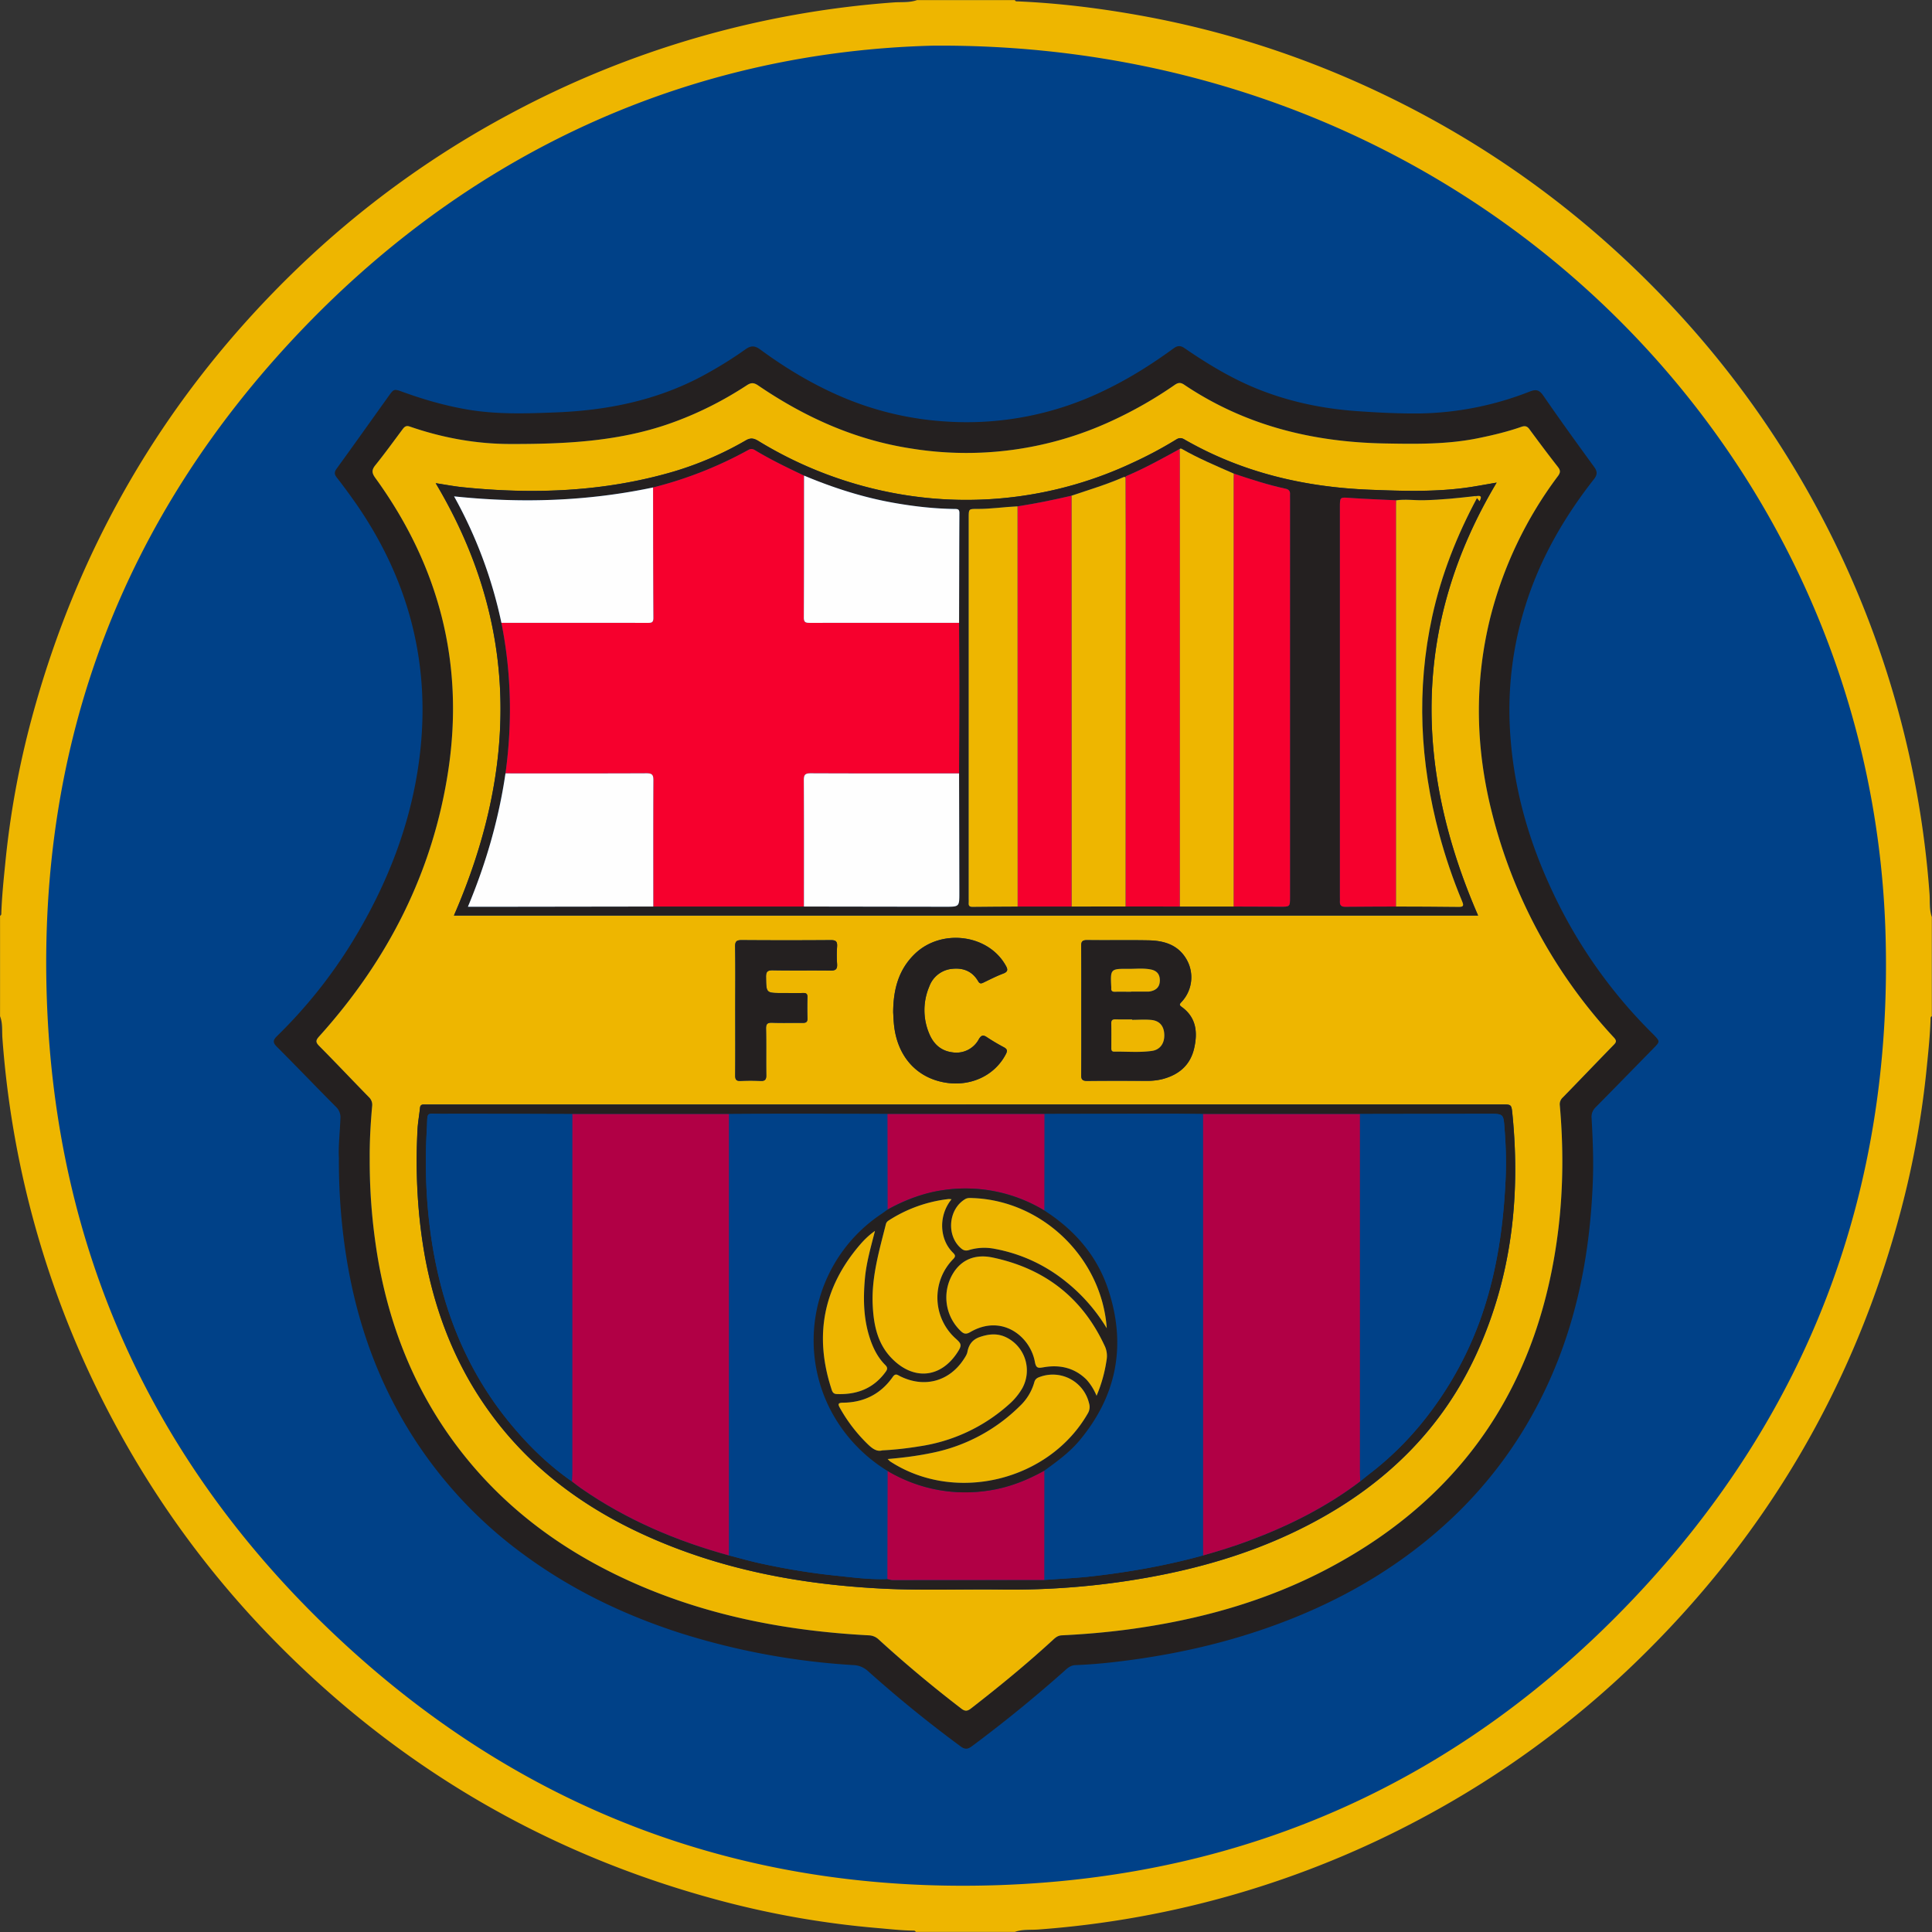
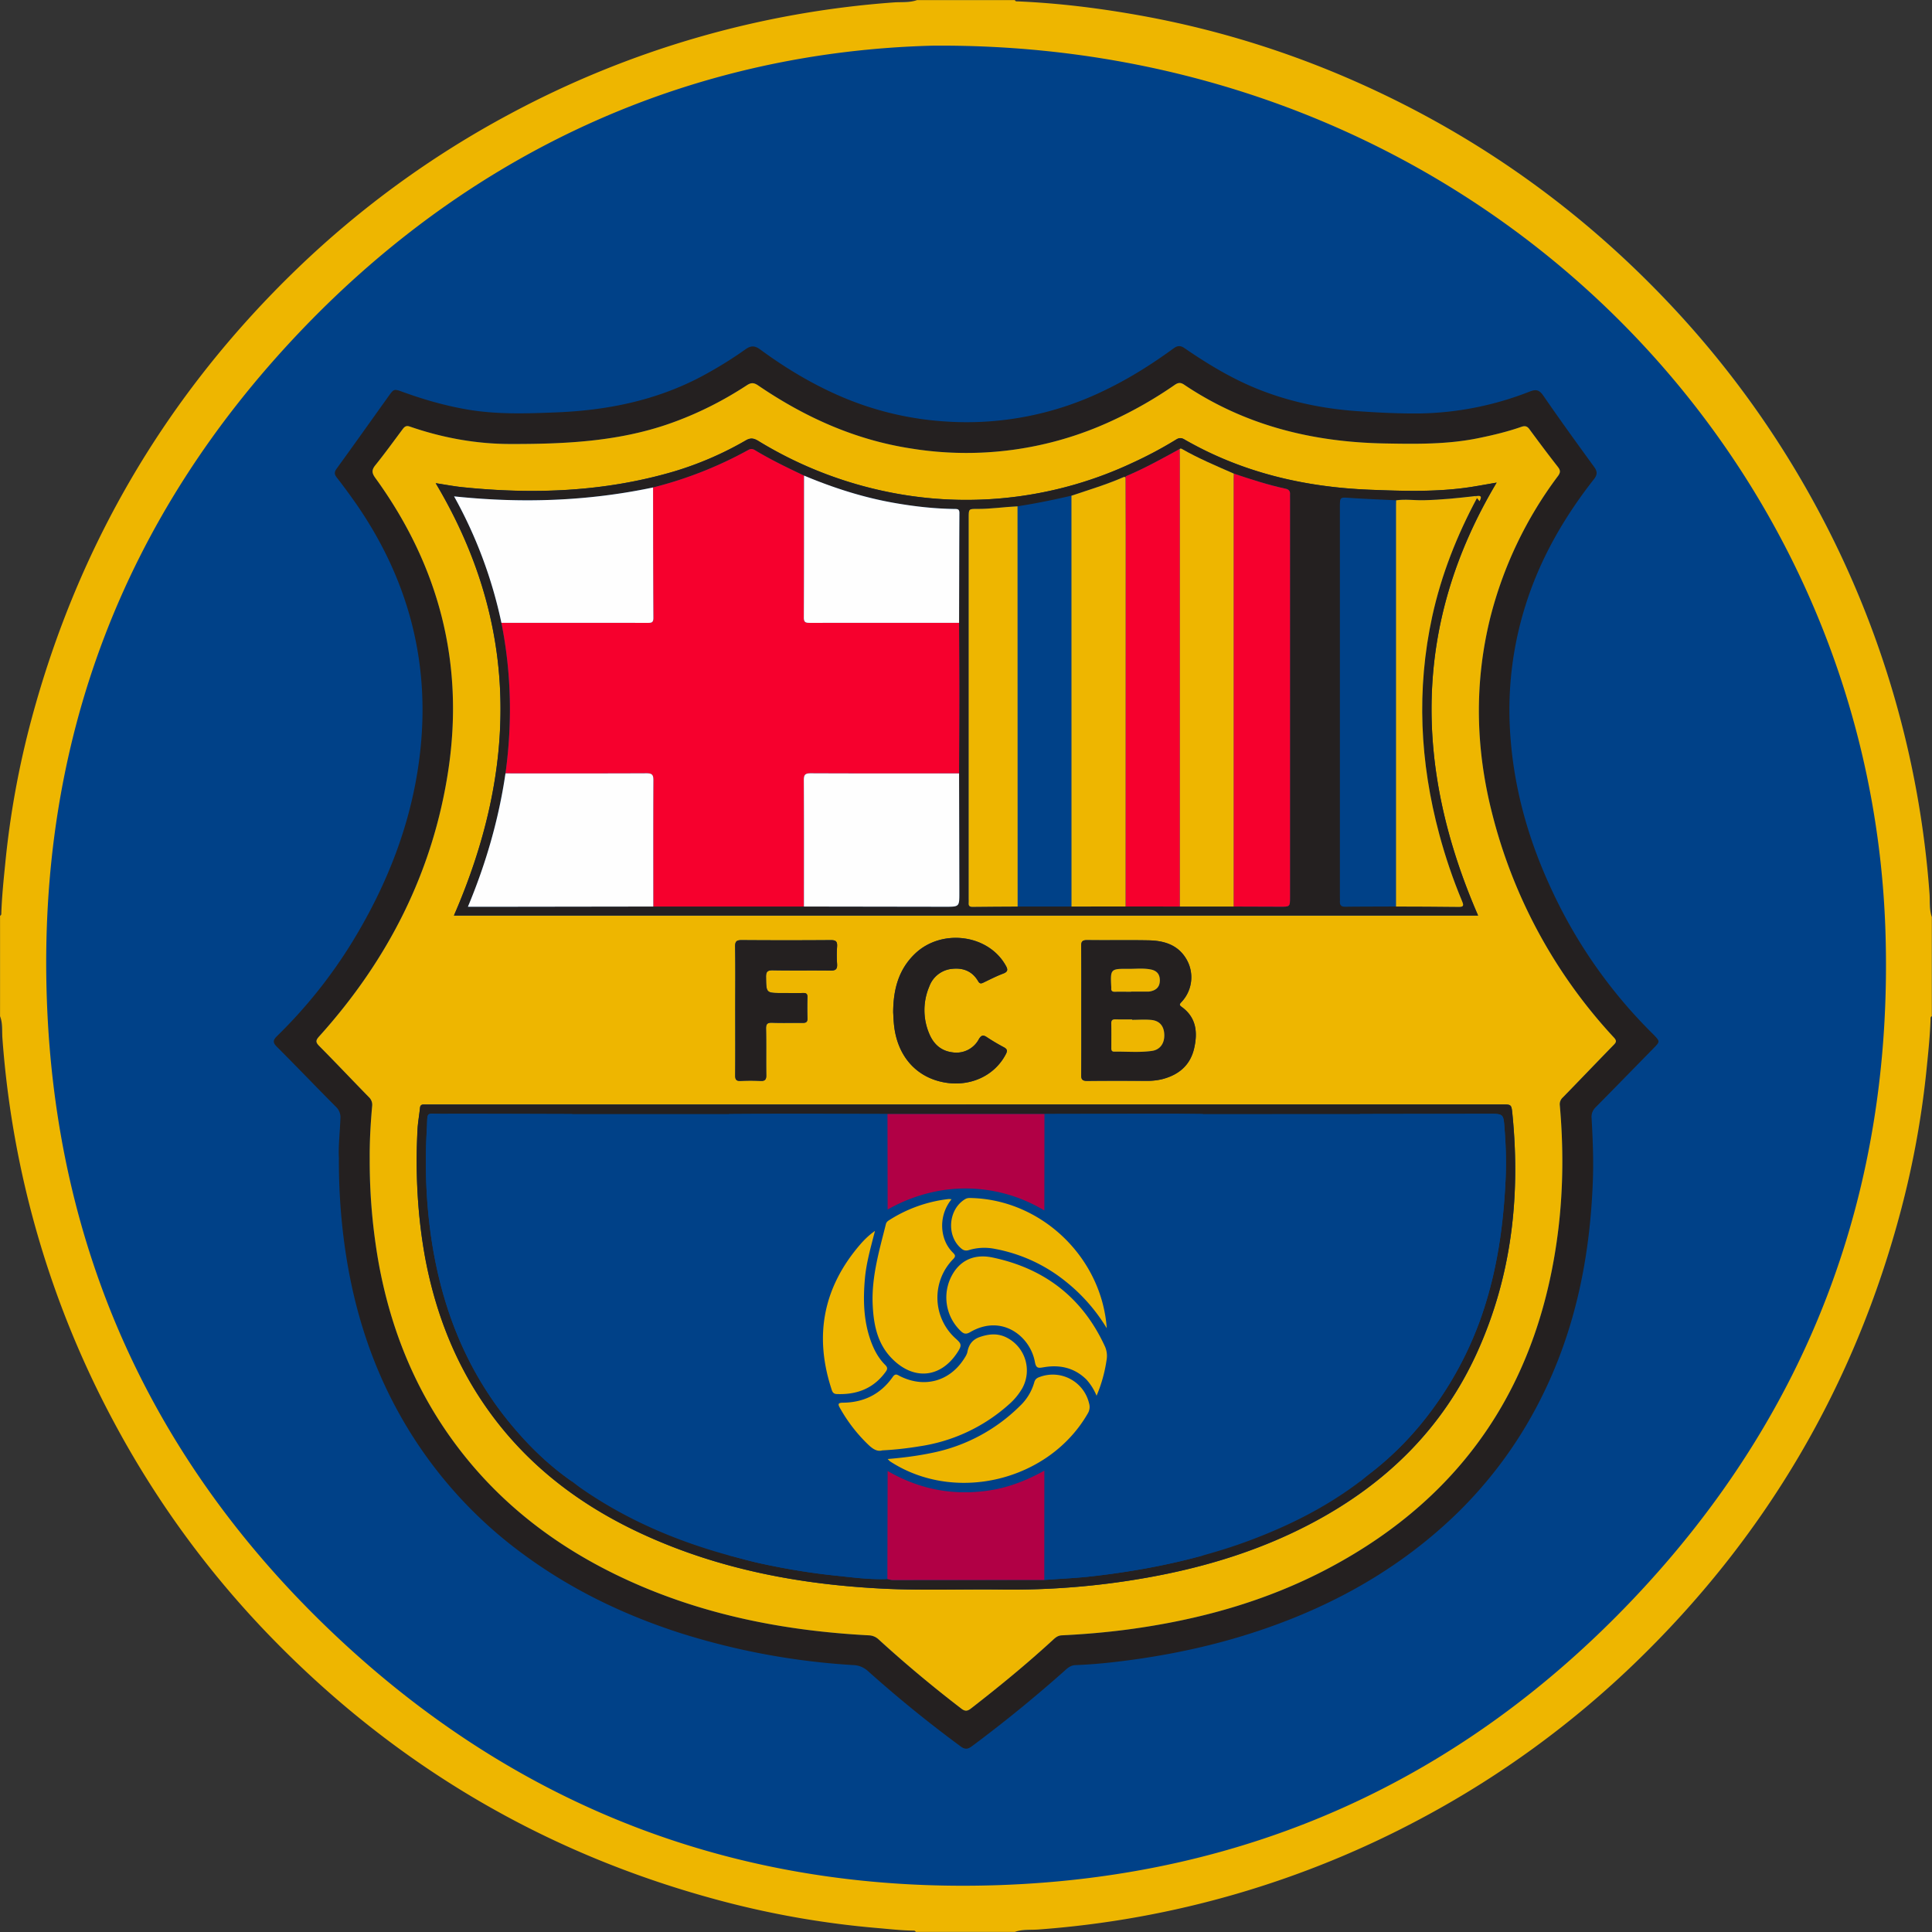
<svg xmlns="http://www.w3.org/2000/svg" width="36" height="36">
  <rect width="100%" height="100%" fill="#333333" stroke="none" />
  <defs>
    <path id="a" d="M0 0L17.064 0 17.064 17.064 0 17.064z" />
  </defs>
  <g fill="none" fill-rule="evenodd">
    <path d="M17.927 36C8.042 35.966-.016 27.867 0 17.98.016 8.031 8.109-.029 18.058 0 27.928.03 36.051 8.023 36 18.096 35.95 28.024 27.872 36.033 17.927 36" fill="#004188" />
    <g>
      <path d="M17.378.849c-4.34.113-8.454 1.836-11.772 5.313C2.29 9.638.706 13.822.873 18.62c.161 4.643 1.955 8.6 5.32 11.798 3.471 3.3 7.647 4.873 12.433 4.706 4.643-.163 8.6-1.957 11.797-5.321 3.3-3.473 4.858-7.648 4.71-12.435C34.85 8.297 27.315.769 17.377.849m18.62 16.237v1.848c-.03.012-.023.038-.024.06-.01.296-.04.59-.07.884a16.907 16.907 0 01-.475 2.645c-.865 3.287-2.522 6.11-4.969 8.469a17.773 17.773 0 01-3.948 2.875 17.867 17.867 0 01-7.168 2.085c-.144.01-.292-.007-.432.044h-1.848c-.009-.024-.03-.024-.05-.024-.219-.003-.437-.028-.656-.047a16.935 16.935 0 01-2.884-.498c-3.286-.865-6.109-2.523-8.468-4.969a17.765 17.765 0 01-2.887-3.97 17.845 17.845 0 01-2.073-7.146c-.01-.136.008-.276-.044-.408v-1.872c.029-.013.023-.039.024-.062.011-.295.04-.59.07-.883.088-.919.252-1.824.491-2.715.875-3.256 2.524-6.058 4.953-8.399a17.798 17.798 0 013.959-2.88 17.845 17.845 0 017.157-2.08c.144-.01.292.007.432-.043h1.824c.012.03.039.023.061.024.763.033 1.519.127 2.27.262 1.526.274 2.99.744 4.392 1.402 2.025.95 3.81 2.235 5.36 3.85a17.91 17.91 0 012.88 3.958 17.84 17.84 0 012.08 7.158c.01.143-.007.292.043.432" fill="#EEB600" transform="translate(0 .002)" />
      <g transform="translate(0 .002) translate(0 18.934)" />
      <path d="M6.89 21.593c-.005.437.019.871.072 1.304.027.218.057.436.097.652.204 1.11.597 2.144 1.231 3.081.862 1.273 2.025 2.183 3.415 2.817 1.423.649 2.928.941 4.48 1.023a.28.28 0 01.19.08c.492.454 1.01.875 1.537 1.285.07.054.114.05.182-.003.527-.41 1.043-.832 1.535-1.285.045-.041.087-.073.155-.076.415-.02.829-.056 1.241-.111 1.309-.176 2.567-.522 3.737-1.143 2.548-1.352 3.94-3.49 4.278-6.337.09-.76.092-1.523.025-2.285a.17.17 0 01.056-.148c.315-.323.627-.65.943-.973.049-.05.068-.079.009-.143a9.569 9.569 0 01-2.27-4.178c-.307-1.205-.335-2.417-.038-3.63a7.428 7.428 0 011.265-2.654c.05-.068.048-.108-.002-.172-.18-.23-.355-.464-.527-.7-.043-.058-.084-.07-.15-.046a6.13 6.13 0 01-.788.208c-.584.121-1.174.113-1.766.102-1.344-.025-2.602-.336-3.729-1.093-.068-.046-.114-.043-.18.003a7.72 7.72 0 01-1.163.665 6.434 6.434 0 01-3.754.518c-1.043-.16-1.978-.584-2.844-1.174-.078-.053-.13-.056-.21-.003-.457.298-.94.541-1.457.72-.96.333-1.957.376-2.958.374a5.764 5.764 0 01-1.87-.326c-.07-.024-.1.011-.135.058-.165.221-.327.445-.5.66-.072.089-.072.146-.003.24 1.183 1.632 1.66 3.446 1.36 5.444-.286 1.9-1.125 3.54-2.406 4.962-.065.072-.072.107 0 .178.312.315.616.638.927.955.05.052.065.101.059.17-.03.326-.048.653-.045.981m-.574-.018c-.013-.211.019-.474.028-.737a.263.263 0 00-.081-.214c-.37-.371-.732-.75-1.102-1.12-.08-.079-.075-.125.002-.2a9.124 9.124 0 001.41-1.767c.646-1.061 1.093-2.197 1.246-3.435.214-1.724-.198-3.299-1.187-4.724a11.854 11.854 0 00-.356-.483c-.047-.06-.048-.101-.001-.166.324-.446.643-.896.964-1.345.103-.144.103-.142.275-.08.4.145.806.26 1.226.33.54.088 1.082.07 1.625.048.942-.037 1.848-.218 2.69-.66.29-.154.57-.325.837-.515.1-.071.17-.072.273.002.497.366 1.026.68 1.598.916a5.847 5.847 0 001.86.427 5.857 5.857 0 002.997-.598c.44-.214.852-.475 1.247-.763.077-.057.132-.057.21-.003.446.306.908.584 1.415.781.574.223 1.17.345 1.784.389.395.028.79.048 1.186.044a5.841 5.841 0 002.046-.409c.116-.044.176-.031.25.077.309.448.628.89.948 1.329.063.086.06.147-.006.23-.56.714-1.006 1.49-1.277 2.36a6.477 6.477 0 00-.29 2.224c.047 1.068.323 2.08.773 3.048a9.198 9.198 0 001.905 2.714c.125.131.124.13-.002.259-.358.365-.715.732-1.075 1.096a.245.245 0 00-.076.203c.021.383.038.766.024 1.15-.05 1.427-.325 2.8-.973 4.083a7.974 7.974 0 01-1.61 2.18c-1.005.96-2.186 1.632-3.494 2.088-.94.329-1.908.53-2.895.64a9.347 9.347 0 01-.67.051c-.091.004-.147.055-.205.108a25.54 25.54 0 01-1.719 1.4c-.087.067-.14.064-.224 0a23.38 23.38 0 01-1.72-1.399.424.424 0 00-.278-.11 13.31 13.31 0 01-3.209-.594c-1.047-.336-2.026-.806-2.915-1.458a8.141 8.141 0 01-2.362-2.69c-.534-.977-.845-2.025-.992-3.124a11.45 11.45 0 01-.1-1.583" fill="#242020" transform="translate(0 .002)" />
      <path d="M13.7 18.826c0 .404.003.807 0 1.211-.001.077.019.106.099.102.123-.006.248-.006.372 0 .084.004.109-.024.107-.108-.005-.287.002-.575-.004-.863-.002-.092.027-.116.116-.113.187.007.375 0 .563.003.064.001.095-.013.093-.085a6.553 6.553 0 010-.396c0-.057-.02-.077-.077-.076-.132.003-.264 0-.395 0-.3 0-.295 0-.3-.295-.002-.099.024-.13.125-.128.36.007.72 0 1.08.005.097.001.125-.03.119-.123a2.349 2.349 0 010-.324c.006-.092-.02-.121-.118-.12-.551.004-1.103.004-1.655 0-.097-.001-.129.02-.127.122.007.396.003.792.003 1.188zm2.943.033c.003.054.006.138.014.22.057.598.42 1.006.967 1.093.471.074.91-.135 1.116-.527.032-.06.035-.096-.033-.132a3.681 3.681 0 01-.319-.19c-.068-.045-.104-.035-.147.036a.474.474 0 01-.493.248c-.211-.026-.35-.151-.43-.339a1.12 1.12 0 01-.003-.886.502.502 0 01.434-.332c.204-.02.371.049.477.231.027.047.052.048.095.028.122-.058.243-.121.37-.169.098-.036.09-.082.046-.157-.328-.578-1.198-.687-1.692-.21-.298.289-.4.654-.402 1.086zm3.506-.031c0 .4.002.799-.002 1.198-.002.091.026.114.115.113.367-.004.735-.002 1.103-.001.1 0 .2-.008.296-.033.306-.08.52-.26.591-.577.068-.3.037-.575-.237-.77-.05-.037-.03-.055.001-.09a.67.67 0 00.084-.81c-.159-.26-.419-.333-.7-.338-.38-.007-.76 0-1.14-.004-.089-.001-.115.022-.114.113.005.4.003.799.003 1.199zm-2.15 1.75H7.898c-.041 0-.066.014-.071.06-.014.14-.04.278-.047.417-.036.797-.005 1.59.142 2.376.184.982.53 1.898 1.094 2.726.748 1.097 1.76 1.876 2.956 2.427 1.445.665 2.978.948 4.554 1.02.707.031 1.416.004 2.123.013.914.012 1.82-.061 2.72-.221 1.088-.193 2.135-.513 3.112-1.036 1.356-.725 2.405-1.752 3.044-3.163.643-1.419.81-2.913.656-4.451-.017-.168-.022-.168-.186-.168H18zm9.89-11.587c-.168.029-.317.056-.466.08-.631.099-1.266.078-1.902.053-1.224-.049-2.386-.323-3.455-.939-.058-.033-.099-.028-.152.005a7.57 7.57 0 01-.813.433 7.283 7.283 0 01-4.397.573 7.49 7.49 0 01-2.58-.985c-.08-.047-.139-.057-.226-.007a6.246 6.246 0 01-1.35.582c-1.288.378-2.602.427-3.929.291-.163-.017-.324-.048-.5-.075 1.569 2.633 1.53 5.318.34 8.056h19.083c-1.193-2.745-1.226-5.434.346-8.067zm-21 12.602c-.003-.328.016-.655.045-.981a.194.194 0 00-.06-.17c-.31-.317-.614-.64-.927-.955-.07-.071-.064-.106.001-.178 1.281-1.421 2.12-3.062 2.406-4.962.3-1.998-.177-3.812-1.36-5.443-.069-.095-.07-.152.003-.241.173-.215.335-.439.5-.66.035-.047.065-.082.136-.058.605.209 1.23.325 1.869.326 1 .002 1.998-.041 2.958-.374.516-.179 1-.422 1.456-.72.08-.053.133-.05.211.003.866.59 1.801 1.013 2.844 1.174a6.434 6.434 0 003.754-.518c.407-.188.795-.41 1.163-.665.066-.046.112-.05.18-.003 1.127.757 2.385 1.068 3.73 1.093.591.011 1.181.02 1.765-.102.267-.055.53-.118.787-.208.067-.023.108-.012.15.047.173.235.348.469.528.699.05.064.052.104.002.172a7.428 7.428 0 00-1.265 2.654c-.297 1.213-.269 2.425.038 3.63a9.57 9.57 0 002.27 4.178c.06.064.04.093-.01.143-.315.323-.627.65-.942.973a.17.17 0 00-.056.148c.067.762.065 1.524-.025 2.285-.339 2.846-1.73 4.985-4.278 6.337-1.17.621-2.428.967-3.737 1.143-.412.055-.826.09-1.241.11-.068.004-.11.036-.155.077-.492.453-1.008.876-1.535 1.285-.068.053-.112.057-.182.003a23.424 23.424 0 01-1.536-1.285.28.28 0 00-.19-.08c-1.553-.082-3.058-.374-4.481-1.023-1.39-.634-2.553-1.544-3.415-2.817-.634-.937-1.027-1.972-1.231-3.08a10.916 10.916 0 01-.17-1.957z" fill="#EEB600" transform="translate(0 .002)" />
      <path d="M17.871 14.41c.002-.494.005-.988.005-1.481 0-.442-.003-.884-.005-1.326.002-.683.002-1.365.006-2.048 0-.073-.038-.072-.09-.073a7.07 7.07 0 01-1.118-.111 7.874 7.874 0 01-1.687-.511c-.31-.147-.62-.296-.915-.474-.042-.025-.076-.03-.12-.005a7.408 7.408 0 01-1.778.7c-1.222.258-2.455.299-3.708.166.414.746.707 1.529.882 2.356.185.93.205 1.866.076 2.806a10.294 10.294 0 01-.7 2.485h.604l2.85-.004h2.807l2.635.004c.261 0 .261 0 .26-.257 0-.742-.002-1.485-.004-2.227m1.09-4.977c-.251.011-.5.05-.753.048-.158 0-.158.001-.158.164v7.102c0 .024.002.048 0 .072-.005.054.013.078.072.077.28-.004.56-.004.84-.006h1.004l1.007-.001 1.009.001h1.009l.863.004c.183 0 .183 0 .183-.18V9.205c.004-.058-.025-.09-.08-.1a8.946 8.946 0 01-.964-.282c-.328-.144-.66-.282-.971-.46-.015-.01-.03-.01-.043.003-.323.176-.645.355-.985.5-.013.005-.03.013-.022.034-.007-.02-.02-.019-.036-.012-.316.138-.645.237-.971.346-.333.078-.667.146-1.004.198m8.533-.192c-.32.038-.642.07-.965.078-.171.004-.343-.023-.514.002-.287-.014-.574-.025-.86-.044-.188-.013-.188-.018-.188.174v7.25c0 .033.002.065 0 .096-.003.071.027.099.1.098.315-.004.63-.003.946-.005.388.002.775.001 1.163.007.101.002.1-.028.067-.108a9.987 9.987 0 01-.424-1.244c-.36-1.345-.43-2.698-.13-4.064.17-.776.459-1.507.834-2.206.023-.04 0-.04-.03-.034m.395-.25c-1.572 2.633-1.539 5.322-.346 8.067H8.458c1.19-2.738 1.23-5.423-.34-8.056.177.027.338.058.501.075 1.327.136 2.641.087 3.93-.29a6.245 6.245 0 001.349-.583c.087-.05.146-.04.226.007a7.49 7.49 0 002.58.985 7.283 7.283 0 004.397-.573 7.57 7.57 0 00.813-.433c.053-.033.094-.038.152-.005 1.07.616 2.231.89 3.455.939.636.025 1.27.046 1.902-.053.15-.024.298-.051.465-.08M16.535 29.421c.034.007.069.02.104.02l2.82-.003c.294-.022.588-.034.88-.067.702-.08 1.396-.202 2.077-.39.289-.08.575-.169.856-.274.74-.276 1.442-.626 2.074-1.107.068-.055.135-.11.204-.163a5.902 5.902 0 001.155-1.197 6.571 6.571 0 00.992-2c.224-.743.323-1.504.358-2.275a7.436 7.436 0 00-.018-.908c-.023-.304-.008-.306-.308-.305l-2.387.004-2.928.001c-.223-.002-.446-.005-.67-.005-.76 0-1.52.003-2.281.004h-2.926c-.593-.001-1.186-.004-1.78-.004-.39 0-.78.003-1.17.005h-2.925c-.807-.002-1.615-.006-2.422-.004-.32 0-.267-.057-.287.287-.034.614-.02 1.229.058 1.842.182 1.43.68 2.723 1.644 3.813.3.34.628.65 1.002.907.057.043.113.088.172.129.842.585 1.77.98 2.755 1.25.2.051.399.109.6.152.451.097.905.175 1.364.222.328.034.655.08.987.066M18 20.578h9.994c.164 0 .169 0 .186.168.154 1.538-.013 3.032-.656 4.451-.64 1.411-1.688 2.438-3.044 3.163-.977.523-2.024.843-3.112 1.036-.9.16-1.806.233-2.72.221-.707-.009-1.416.018-2.123-.014-1.576-.071-3.11-.354-4.554-1.02-1.197-.55-2.208-1.329-2.956-2.426-.565-.828-.91-1.744-1.094-2.726a10.338 10.338 0 01-.142-2.376c.006-.139.033-.277.047-.416.005-.047.03-.06.071-.06H18M21.077 18.478v-.003h.324a.18.18 0 00.036-.005c.118-.024.176-.091.175-.207-.001-.112-.056-.177-.167-.2-.135-.027-.271-.011-.406-.012-.35-.003-.35-.001-.331.347v.012c-.006.053.018.07.07.068.1-.002.2 0 .3 0m.018.523v-.008c-.104 0-.208.002-.311 0-.055-.002-.08.016-.078.074.003.152.001.303 0 .454 0 .04.004.074.055.073.235-.005.47.019.704-.014.151-.022.234-.141.229-.302-.005-.16-.085-.26-.242-.275-.118-.011-.238-.002-.357-.002m-.947-.173c0-.4.002-.8-.003-1.2 0-.09.025-.113.115-.112.38.005.759-.003 1.138.004.282.005.542.077.7.338a.67.67 0 01-.083.81c-.032.035-.052.053 0 .09.273.195.304.47.236.77-.071.317-.285.497-.59.577a1.146 1.146 0 01-.297.033c-.368-.002-.736-.003-1.103.001-.089.001-.117-.022-.115-.113.004-.4.002-.799.002-1.198M16.643 18.859c.003-.432.104-.797.402-1.085.494-.478 1.364-.369 1.692.21.043.074.052.12-.046.156-.127.048-.248.11-.37.169-.043.02-.068.019-.095-.028-.106-.182-.273-.252-.477-.231a.502.502 0 00-.434.332 1.12 1.12 0 00.004.886c.08.188.218.313.43.339a.474.474 0 00.492-.248c.043-.071.079-.081.147-.035.103.068.21.131.32.189.067.036.064.072.032.132-.205.392-.645.6-1.116.527-.547-.087-.91-.495-.967-1.092-.008-.084-.01-.167-.014-.221M13.7 18.826c0-.396.005-.792-.002-1.188-.002-.103.03-.123.127-.122.552.004 1.104.004 1.655 0 .098-.001.124.028.118.12a2.349 2.349 0 000 .324c.006.093-.022.124-.12.123-.359-.005-.719.002-1.079-.005-.1-.001-.127.03-.125.128.005.296 0 .296.3.296.131 0 .263.002.395-.001.058-.001.077.02.076.076a6.553 6.553 0 000 .396c.003.072-.028.086-.092.085-.188-.002-.376.004-.563-.003-.089-.003-.118.02-.116.113.006.288 0 .576.004.863.002.084-.023.112-.107.108a3.629 3.629 0 00-.372 0c-.08.004-.1-.025-.1-.102.004-.404.002-.807.002-1.211" fill="#242020" transform="translate(0 .002)" />
      <path d="M17.871 11.603c.002.442.005.884.005 1.326 0 .493-.003.987-.005 1.48-.922 0-1.844.002-2.766-.002-.098 0-.128.022-.127.124.004.786.002 1.573.002 2.359h-2.807c0-.783-.002-1.567.002-2.35.001-.104-.022-.134-.13-.133-.875.004-1.75.002-2.626.002.129-.94.11-1.875-.076-2.806h2.721c.064.001.112.005.111-.089-.005-.811-.005-1.622-.006-2.433a7.407 7.407 0 001.777-.7c.045-.025.08-.02.121.005.295.178.604.327.915.474 0 .882 0 1.764-.004 2.646 0 .096.043.099.115.098l2.778-.001" fill="#F6002D" transform="translate(0 .002)" />
      <path d="M21.98 8.367c.012-.013.027-.012.042-.004.312.179.643.317.97.461l-.001.084v7.982h-1.01V8.535l-.002-.168" fill="#EEB600" transform="translate(0 .002)" />
      <path d="M21.98 8.367l.002.168v8.355l-1.009-.001.002-7.017-.003-.971c-.007-.02.01-.03.022-.035.34-.144.662-.323.985-.5M22.99 16.89V8.908l.003-.084c.318.106.636.211.965.281.054.012.083.043.08.1-.002.029 0 .057 0 .085v7.423c0 .18 0 .181-.184.18-.288 0-.575-.002-.863-.003" fill="#F6002D" transform="translate(0 .002)" />
      <path d="M20.972 8.901l.003.971-.002 7.017-1.007.001-.001-7.655c.326-.11.655-.208.97-.346.017-.007.03-.008.037.012" fill="#EEB600" transform="translate(0 .002)" />
-       <path d="M26.013 16.89c-.315.002-.63.001-.946.005-.073 0-.103-.027-.1-.098.002-.031 0-.063 0-.095V9.45c0-.192 0-.187.188-.174.286.02.573.03.86.044l-.002.096v7.473M19.965 9.235l.001 7.655h-1.004l-.001-7.457c.337-.052.671-.12 1.004-.198" fill="#F6002D" transform="translate(0 .002)" />
      <path d="M9.419 14.409c.875 0 1.75.002 2.626-.002.108-.001.131.029.13.133-.004.783-.002 1.567-.002 2.35l-2.85.004h-.604c.337-.808.575-1.631.7-2.485M12.169 9.08c.001.812.001 1.623.006 2.434 0 .094-.047.09-.11.09l-2.722-.001a8.423 8.423 0 00-.882-2.356c1.253.132 2.486.092 3.708-.166M14.98 16.89c0-.786.002-1.573-.002-2.36 0-.1.03-.123.127-.123.922.004 1.844.003 2.766.003l.005 2.227c0 .257 0 .257-.261.257l-2.635-.004M17.871 11.603l-2.778.001c-.072 0-.116-.002-.115-.098.004-.882.003-1.764.004-2.646.545.228 1.104.409 1.687.51.37.065.742.107 1.118.112.052 0 .09 0 .09.073-.004.683-.004 1.365-.006 2.048" fill="#FEFEFE" transform="translate(0 .002)" />
      <path d="M18.96 9.433l.002 7.457c-.28.002-.56.002-.84.006-.06.001-.077-.023-.072-.077.002-.024 0-.048 0-.072V9.645c0-.163 0-.165.158-.164.252.002.502-.037.753-.048M26.013 16.89V9.417l.002-.096c.171-.025.343.002.514-.002.323-.007.644-.04.965-.078l.029.034c-.375.699-.665 1.43-.835 2.206-.298 1.366-.23 2.72.131 4.064.114.424.255.839.424 1.244.033.08.034.11-.067.108-.388-.006-.775-.005-1.163-.007" fill="#EEB600" transform="translate(0 .002)" />
      <path d="M27.494 9.246c.078-.017.135-.016.075.092l-.075-.092z" fill="#EEB600" transform="translate(0 .002)" />
-       <path d="M10.662 20.757h2.924v8.092l-.002.132c-.985-.27-1.913-.665-2.755-1.25-.059-.041-.115-.086-.172-.129.001-.056.004-.111.004-.167l.001-6.678M22.414 20.757h2.928v6.687c0 .052.003.104.004.156-.632.48-1.334.83-2.074 1.107-.281.105-.567.194-.856.275l-.002-.132v-8.093" fill="#B10045" transform="translate(0 .002)" />
      <path d="M22.414 20.757v8.093l.002.132c-.681.187-1.375.31-2.076.389-.293.033-.587.045-.881.067V27.4c.237-.171.473-.341.661-.568.696-.838.87-1.779.53-2.807-.21-.634-.63-1.113-1.19-1.472 0-.6.002-1.198.003-1.798l2.282-.004c.223 0 .446.003.669.005M13.584 28.981l.002-.132v-8.092c.39-.002.78-.005 1.171-.005.594 0 1.187.003 1.78.004l.003 1.78-.136.097a2.828 2.828 0 00-.947 3.6c.247.498.617.88 1.083 1.175l-.005 2.013c-.332.014-.659-.032-.987-.066a12.615 12.615 0 01-1.363-.222c-.202-.043-.4-.1-.601-.152M10.662 20.757v6.678c0 .056-.004.111-.005.167a5.557 5.557 0 01-1.002-.907c-.964-1.09-1.462-2.383-1.644-3.813a10.054 10.054 0 01-.058-1.842c.02-.344-.032-.287.287-.287.807-.002 1.615.002 2.422.004M25.346 27.6c-.001-.052-.004-.104-.004-.156v-6.688l2.387-.004c.3 0 .285 0 .308.305.023.303.032.606.018.908-.036.771-.134 1.532-.358 2.274a6.571 6.571 0 01-.992 2c-.33.45-.711.856-1.155 1.198-.07.053-.136.108-.204.163" fill="#004188" transform="translate(0 .002)" />
      <path d="M16.535 29.421l.005-2.013c.6.347 1.24.468 1.925.357.355-.058.682-.19.995-.364l-.001 2.037-2.82.002c-.035 0-.07-.012-.104-.019M16.54 22.536l-.003-1.78h2.925l-.002 1.798a2.837 2.837 0 00-1.863-.383 3.022 3.022 0 00-1.057.365" fill="#B10045" transform="translate(0 .002)" />
      <path d="M21.096 19.001c.119 0 .24-.01.357.002.157.016.237.116.242.275.005.161-.078.28-.229.302-.233.033-.469.01-.704.014-.051 0-.055-.034-.054-.073 0-.151.002-.302-.001-.454-.001-.058.023-.076.078-.075.103.003.207.001.31.001v.008M21.077 18.478c-.1 0-.2-.002-.3 0-.05.002-.075-.015-.07-.068v-.012c-.018-.348-.018-.35.332-.347.135 0 .27-.015.406.012.111.023.166.088.167.2 0 .116-.057.183-.175.207a.18.18 0 01-.036.005h-.324v.003z" fill="#EEB600" transform="translate(0 .002)" />
-       <path d="M16.304 22.934c-.125.09-.214.18-.297.277-.666.788-.834 1.674-.52 2.654.017.051.029.107.105.11.377.014.69-.106.915-.42.034-.049.031-.08-.012-.123a1.195 1.195 0 01-.277-.47c-.128-.37-.136-.752-.102-1.136.026-.296.107-.58.188-.892m4.319 1.814c-.094-1.313-1.202-2.382-2.504-2.426-.046-.002-.093-.006-.139.022-.31.188-.349.678-.073.914.047.04.09.051.152.032a.989.989 0 01.474-.022c.499.087.94.304 1.334.616.304.24.55.531.756.864m-4.082 2.437c.029.028.036.037.046.043 1.214.793 2.968.364 3.687-.899a.23.23 0 00.02-.183.695.695 0 00-.928-.487c-.049.018-.079.044-.093.097a.969.969 0 01-.272.445 3.226 3.226 0 01-1.624.867 7 7 0 01-.836.117m1.19-4.841c-.031-.002-.046-.005-.061-.003-.4.047-.768.18-1.106.396-.028.017-.048.036-.057.072-.123.491-.268.98-.246 1.494.016.37.086.73.355 1.005.404.415.91.372 1.223-.108.09-.137.08-.161-.038-.266a1.024 1.024 0 01-.046-1.468c.057-.056.048-.08 0-.13a.685.685 0 01-.196-.426.78.78 0 01.172-.566m2.702 3.662a2.68 2.68 0 00.186-.663.435.435 0 00-.03-.256c-.416-.907-1.124-1.453-2.093-1.657-.27-.057-.528.001-.705.247a.863.863 0 00.104 1.116c.057.056.1.076.182.028.59-.346 1.12.078 1.206.552.023.125.063.12.164.102.3-.052.573.009.796.228.084.082.134.187.19.303m-3.996 1.018c.253-.012.475-.041.696-.076a3.19 3.19 0 001.666-.78c.099-.09.186-.188.251-.304a.687.687 0 00-.312-.952c-.159-.073-.315-.057-.477-.002-.14.047-.209.14-.236.281-.009.049-.041.095-.07.138-.271.413-.736.536-1.185.312-.05-.026-.085-.058-.135.014-.224.32-.54.477-.928.48-.105 0-.09.037-.053.104.14.25.312.471.517.671.086.084.172.142.266.114m.103-4.488c.332-.18.68-.316 1.057-.365a2.837 2.837 0 011.863.383c.56.359.98.838 1.19 1.472.34 1.028.166 1.969-.53 2.807-.188.227-.424.397-.66.568-.313.174-.64.306-.995.364a2.83 2.83 0 01-1.925-.357 2.904 2.904 0 01-1.083-1.174 2.828 2.828 0 01.947-3.602c.046-.03.09-.064.136-.096" fill="#242020" transform="translate(0 .002)" />
      <path d="M16.437 27.024c-.094.028-.18-.03-.266-.114a2.919 2.919 0 01-.517-.671c-.037-.067-.052-.103.053-.104.389-.003.704-.16.928-.48.05-.072.085-.04.135-.014.449.224.914.101 1.186-.312.028-.043.06-.09.07-.138.026-.14.095-.234.235-.281.162-.055.318-.071.477.002a.687.687 0 01.312.952 1.188 1.188 0 01-.25.303 3.19 3.19 0 01-1.667.781 6.21 6.21 0 01-.696.076" fill="#EEB600" transform="translate(0 .002)" />
      <path d="M20.433 26.006a1.031 1.031 0 00-.19-.303c-.223-.22-.497-.28-.796-.228-.101.017-.141.023-.164-.102-.086-.474-.616-.898-1.206-.552-.083.048-.125.028-.182-.028a.863.863 0 01-.104-1.116c.177-.246.436-.304.705-.247.97.204 1.677.75 2.093 1.657a.435.435 0 01.03.256 2.68 2.68 0 01-.186.663" fill="#EEB600" transform="translate(0 .002)" />
      <path d="M17.731 22.344a.781.781 0 00-.172.566c.017.165.079.31.195.427.05.049.058.073.001.129a1.024 1.024 0 00.046 1.468c.118.105.127.129.038.266-.314.48-.82.523-1.223.108-.27-.276-.339-.634-.355-1.005-.022-.515.123-1.003.246-1.494.009-.036.03-.055.057-.072a2.594 2.594 0 011.106-.396c.015-.002.03.001.061.003M16.54 27.185c.295-.025.567-.06.837-.117A3.226 3.226 0 0019 26.201a.969.969 0 00.272-.445c.014-.053.044-.08.093-.097a.695.695 0 01.928.487.23.23 0 01-.02.183c-.72 1.263-2.473 1.692-3.687.9-.01-.007-.017-.016-.046-.044" fill="#EEB600" transform="translate(0 .002)" />
      <path d="M20.623 24.748a3.282 3.282 0 00-.756-.864 2.957 2.957 0 00-1.334-.616.989.989 0 00-.474.022c-.063.02-.105.009-.152-.032-.276-.236-.236-.726.074-.914.045-.028.092-.024.138-.022 1.302.044 2.41 1.113 2.504 2.426M16.304 22.934c-.08.312-.162.596-.188.892-.034.384-.026.766.102 1.136.061.175.144.338.277.47.043.043.046.074.012.122-.225.315-.538.435-.915.42-.076-.002-.088-.058-.104-.11-.315-.98-.147-1.865.52-2.653.082-.097.17-.188.296-.277" fill="#EEB600" transform="translate(0 .002)" />
    </g>
  </g>
</svg>